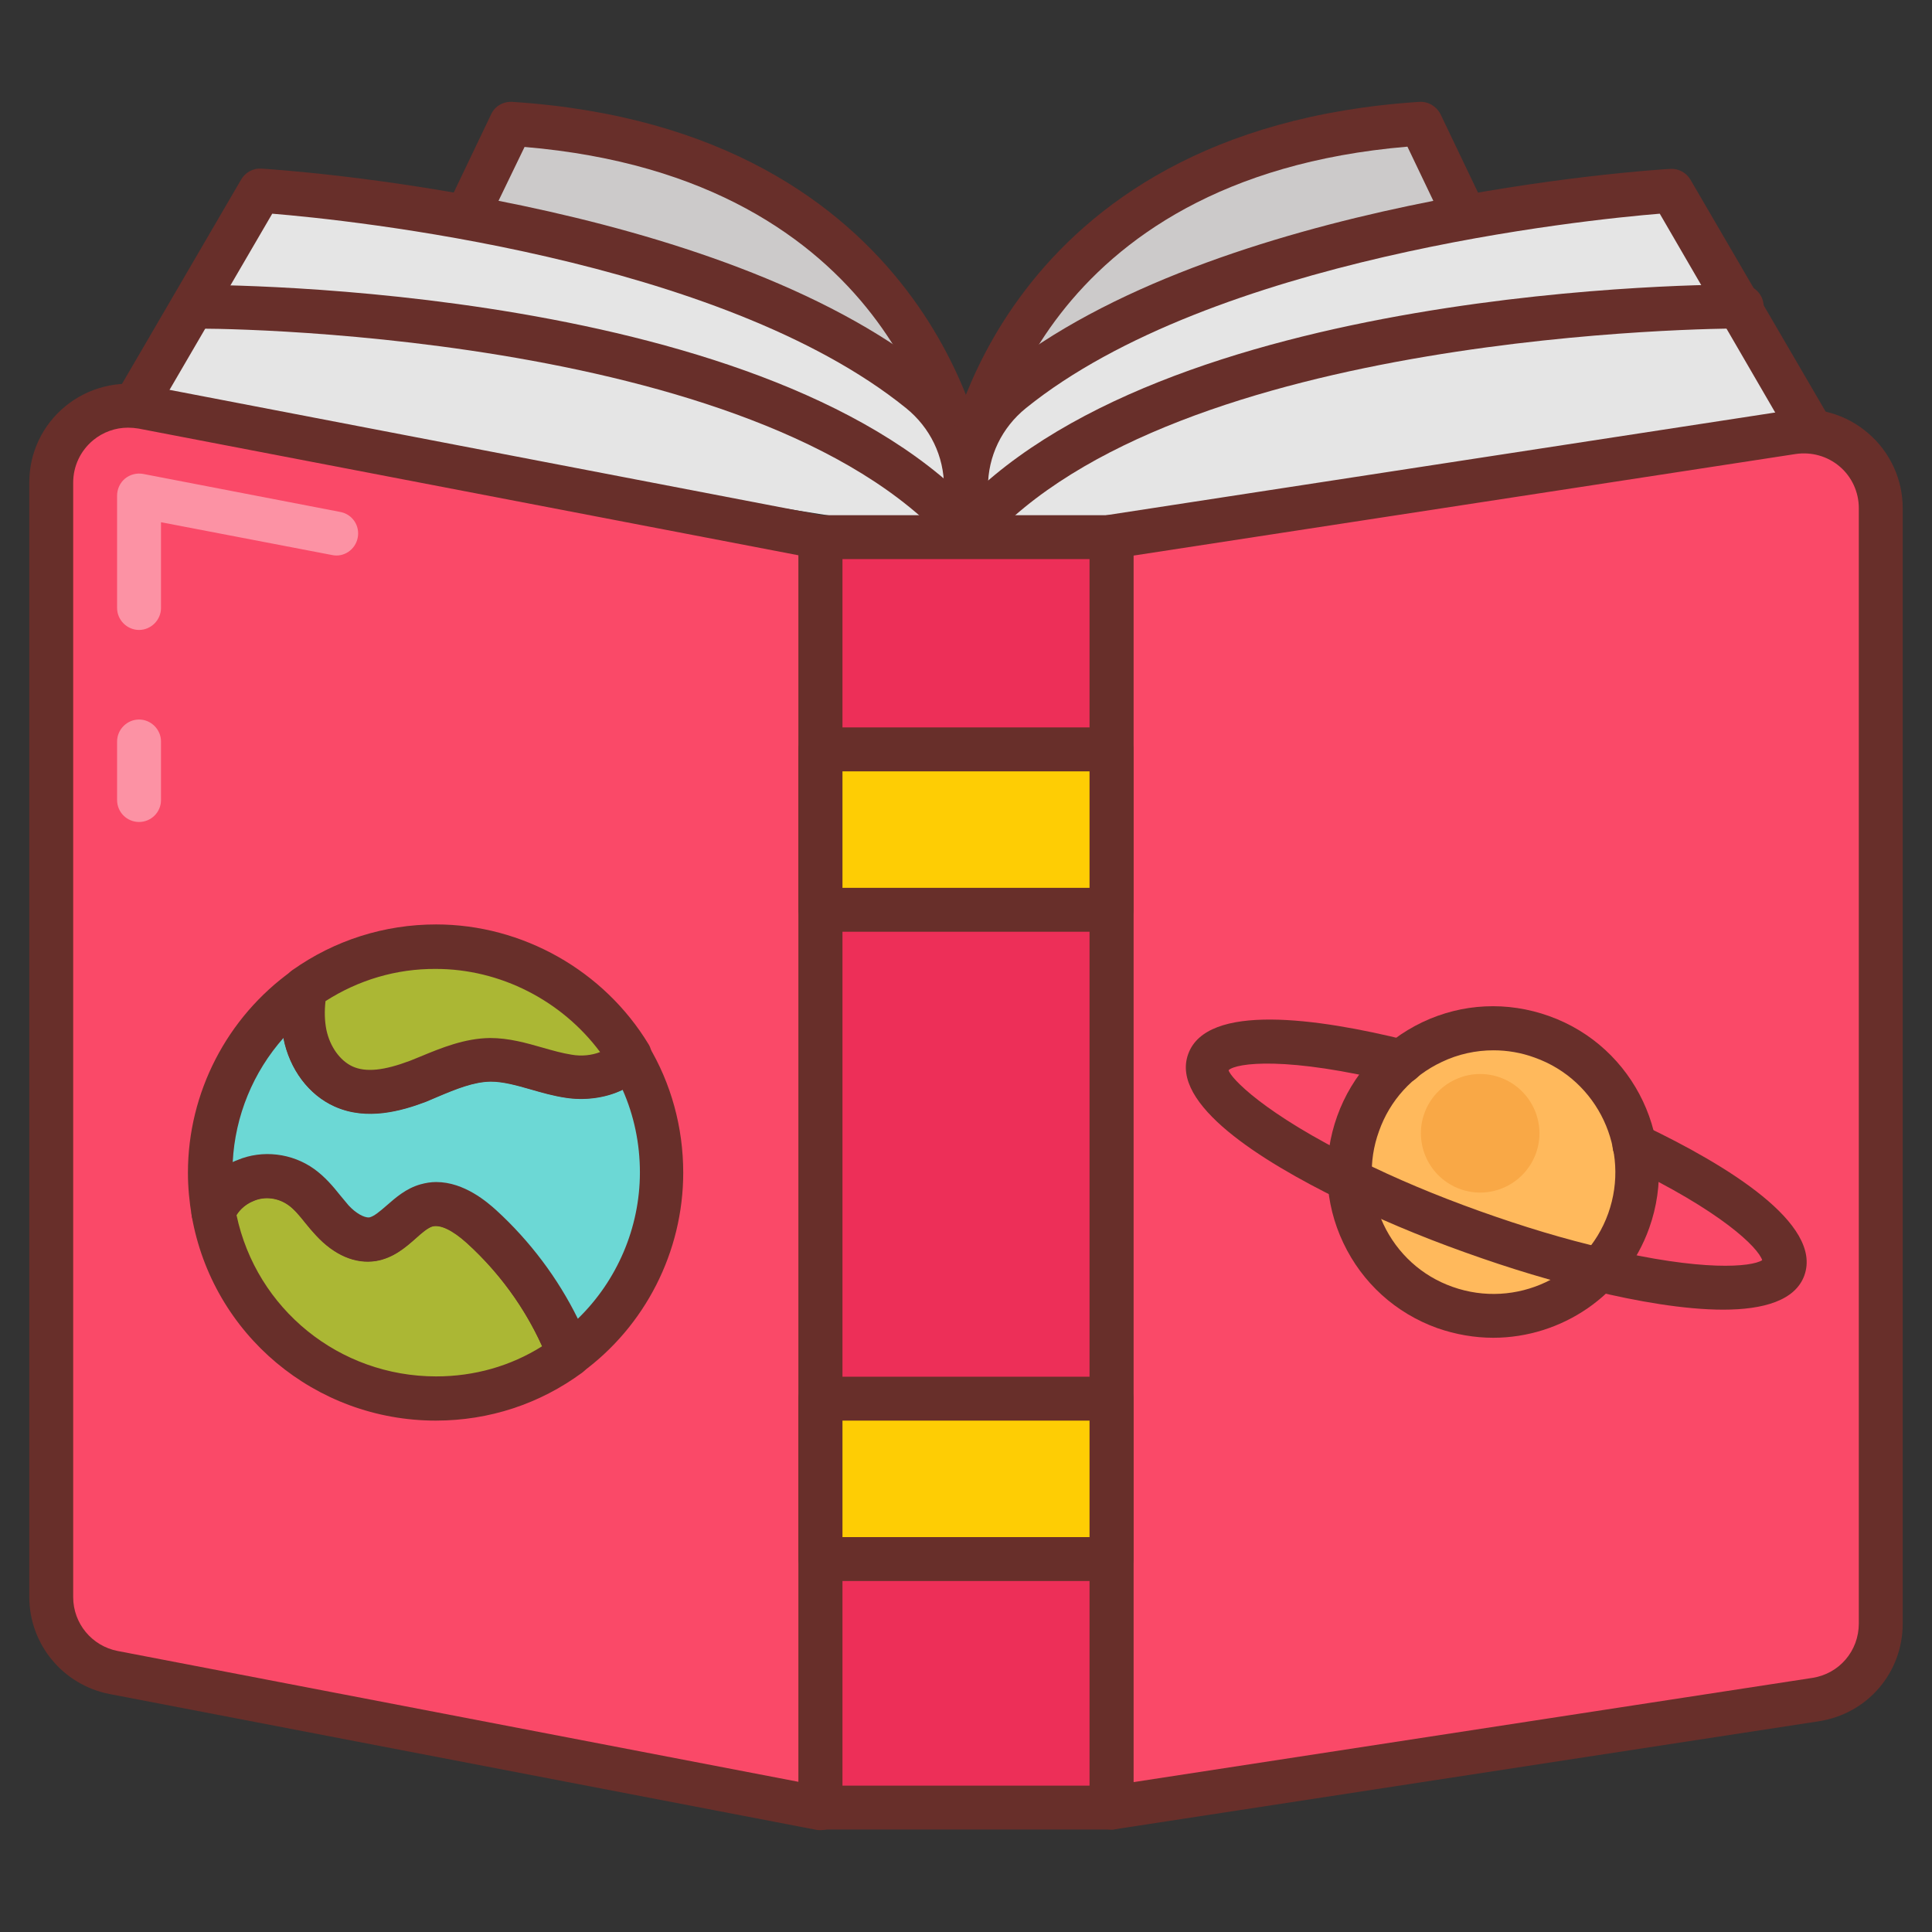
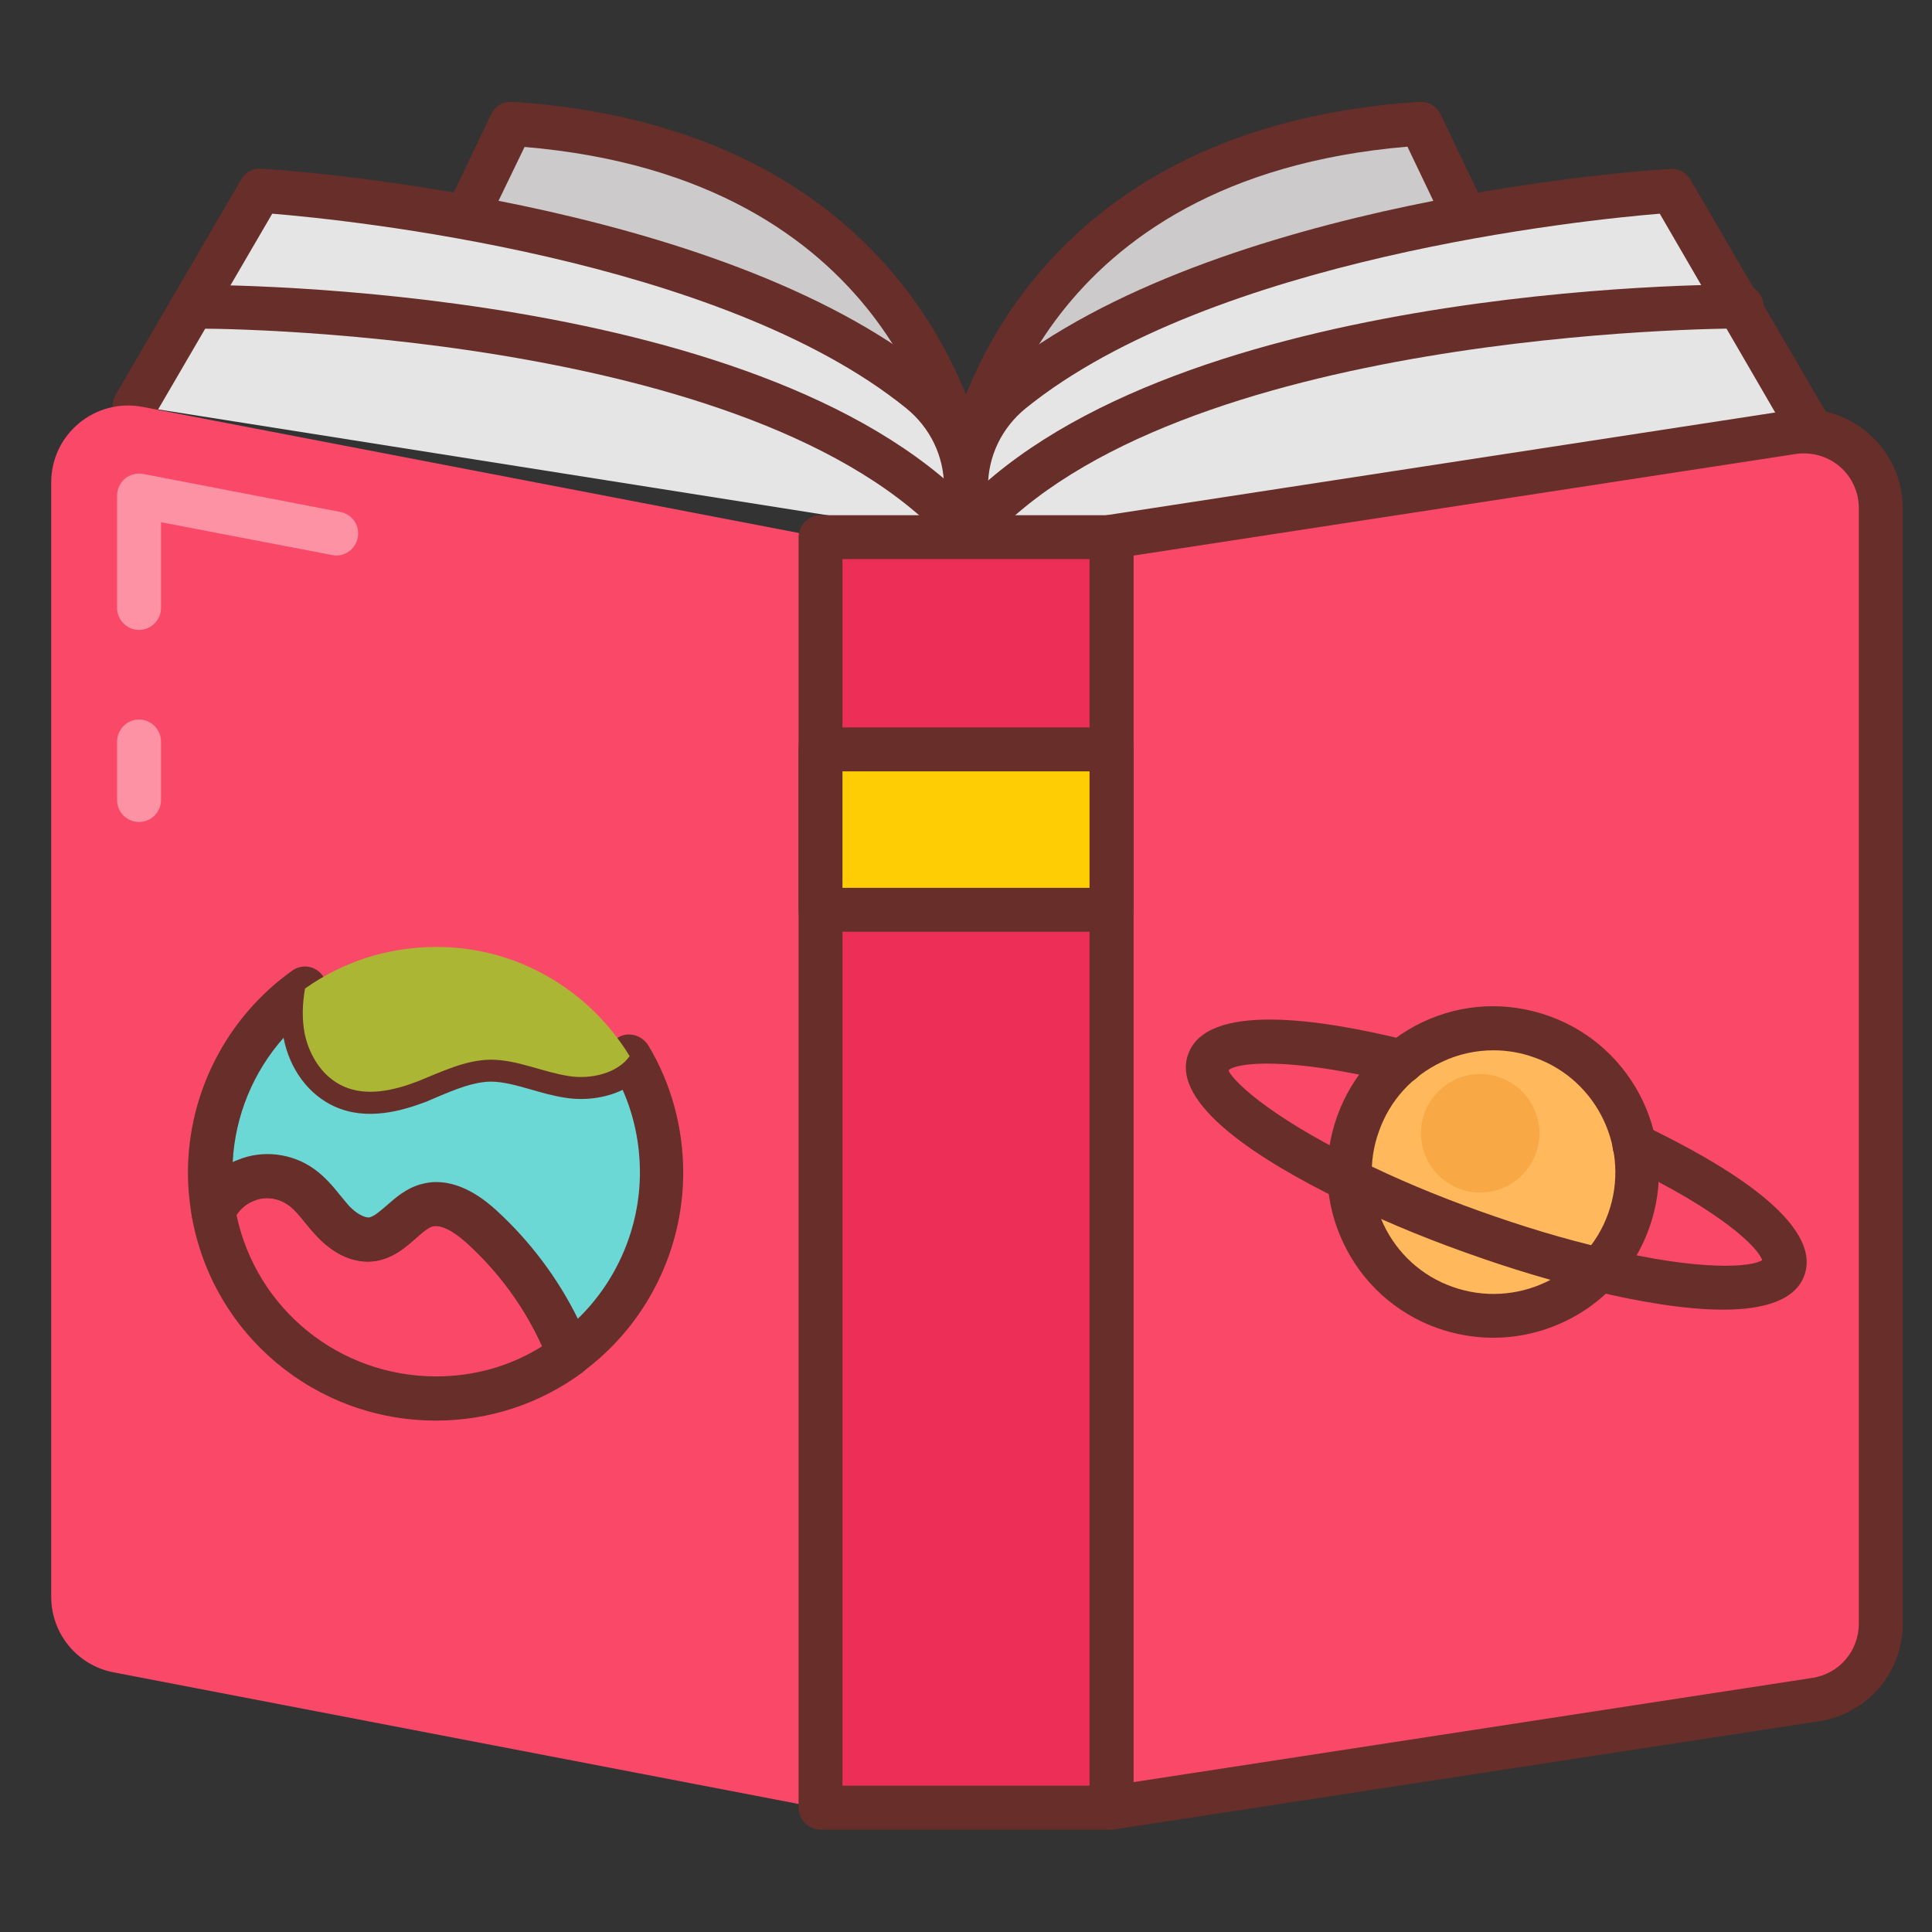
<svg xmlns="http://www.w3.org/2000/svg" id="Layer_1" enable-background="new 0 0 66 66" viewBox="0 0 66 66">
  <rect x="0" y="0" width="66" height="66" fill="#333333" stroke="none" />
  <g>
    <g>
      <g>
        <path d="m32.92 15.84s-1.52-10.7-15.46-11.61l-1.53 3.2" fill="#cccaca" />
        <path d="m32.92 16.59c-.37 0-.69-.27-.74-.64-.06-.41-1.59-9.86-14.26-10.93l-1.32 2.73c-.18.37-.63.53-1 .35s-.53-.63-.35-1l1.53-3.2c.13-.28.42-.44.73-.42 14.38.94 16.14 12.14 16.15 12.25.06.41-.23.79-.64.85-.03.01-.07.01-.1.01z" fill="#682f2a" />
      </g>
      <g>
        <path d="m33 18.35v-1.71c0-1.28-.59-2.48-1.58-3.29-7.32-5.91-22.53-6.83-22.53-6.83l-4.28 7.34" fill="#e5e5e5" />
        <path d="m33 19.1c-.41 0-.75-.34-.75-.75v-1.71c0-1.05-.47-2.03-1.3-2.7-6.35-5.13-19.08-6.43-21.65-6.64l-4.04 6.93c-.21.36-.67.48-1.03.27s-.48-.67-.27-1.03l4.28-7.34c.14-.24.41-.39.69-.37.63.04 15.53 1.01 22.95 7 1.18.95 1.86 2.37 1.86 3.87v1.71c.01.42-.33.76-.74.76z" fill="#682f2a" />
      </g>
    </g>
    <g>
      <g>
        <path d="m33.08 15.84s1.52-10.7 15.46-11.61l1.53 3.2" fill="#cccaca" />
        <path d="m33.08 16.59c-.04 0-.07 0-.11-.01-.41-.06-.69-.44-.64-.85.02-.11 1.77-11.31 16.15-12.25.31-.02.59.15.73.42l1.53 3.2c.18.37.02.82-.35 1s-.82.02-1-.35l-1.31-2.74c-12.67 1.07-14.2 10.53-14.26 10.93-.05.38-.37.65-.74.65z" fill="#682f2a" />
      </g>
      <g>
        <path d="m33 18.35v-1.71c0-1.28.59-2.48 1.58-3.29 7.32-5.92 22.53-6.84 22.53-6.84l4.75 8.15" fill="#e5e5e5" />
        <path d="m33 19.1c-.41 0-.75-.34-.75-.75v-1.71c0-1.5.68-2.92 1.86-3.87 7.42-6 22.32-6.97 22.95-7 .28-.02.55.13.69.37l4.75 8.15c.21.36.09.82-.27 1.03s-.82.09-1.03-.27l-4.5-7.75c-2.57.21-15.29 1.51-21.65 6.64-.83.67-1.3 1.65-1.3 2.7v1.71c0 .41-.34.75-.75.75z" fill="#682f2a" />
      </g>
    </g>
    <g>
      <g>
        <path d="m28.03 61.77-24.15-4.64c-1.24-.24-2.13-1.32-2.13-2.58v-38.07c0-1.65 1.5-2.89 3.12-2.58l23.16 4.45z" fill="#fa4968" />
-         <path d="m28.03 62.52c-.05 0-.09 0-.14-.01l-24.15-4.64c-1.59-.31-2.74-1.7-2.74-3.32v-38.07c0-1.01.45-1.96 1.23-2.6s1.8-.9 2.79-.71l23.16 4.45c.35.07.61.38.61.74v43.42c0 .22-.1.44-.27.58-.15.1-.32.16-.49.16zm-23.66-47.91c-.43 0-.85.15-1.19.43-.43.36-.68.88-.68 1.45v38.07c0 .9.64 1.67 1.52 1.84l23.26 4.47v-41.9l-22.55-4.33c-.12-.02-.24-.03-.36-.03z" fill="#682f2a" />
      </g>
      <g opacity=".4">
        <g>
          <path d="m4.75 21.52c-.41 0-.75-.34-.75-.75v-3.84c0-.22.1-.44.27-.58s.4-.2.62-.16l6.74 1.3c.41.08.67.47.59.88s-.48.68-.88.59l-5.84-1.12v2.93c0 .41-.34.75-.75.75z" fill="#fff" />
        </g>
        <g>
          <path d="m4.75 28.08c-.41 0-.75-.33-.75-.75v-2c0-.41.34-.75.75-.75s.75.34.75.75v2c0 .42-.34.75-.75.75z" fill="#fff" />
        </g>
      </g>
      <g>
        <g>
          <g>
-             <path d="m19.45 46.27c-1.28.95-2.85 1.5-4.55 1.5-3.81 0-6.97-2.75-7.6-6.37.2-.48.6-.88 1.09-1.08.62-.26 1.37-.17 1.92.22.43.3.71.76 1.07 1.14.36.39.85.72 1.37.64.73-.12 1.14-.95 1.84-1.15.68-.19 1.36.26 1.88.73 1.29 1.21 2.34 2.72 2.98 4.37z" fill="#abb734" />
            <path d="m14.89 48.53c-4.12 0-7.63-2.94-8.34-6.99-.02-.14-.01-.29.05-.42.28-.67.83-1.21 1.5-1.48.85-.36 1.87-.24 2.63.31.36.26.64.59.87.88l.3.36c.25.27.53.42.7.41.16-.03.37-.21.6-.41.31-.27.66-.58 1.15-.72 1.2-.34 2.24.58 2.59.89 1.42 1.3 2.53 2.91 3.2 4.66.12.31.02.67-.25.87-1.45 1.07-3.18 1.64-5 1.64zm-6.81-7.02c.68 3.21 3.51 5.51 6.82 5.51 1.3 0 2.54-.35 3.62-1.03-.6-1.33-1.48-2.54-2.58-3.54-.49-.44-.9-.63-1.17-.56-.16.05-.36.22-.57.41-.34.3-.76.67-1.36.77-.7.11-1.42-.2-2.04-.87-.13-.14-.25-.28-.37-.43-.19-.24-.38-.47-.58-.61-.35-.25-.81-.31-1.19-.14-.24.1-.45.27-.58.49z" fill="#682f2a" />
          </g>
          <g>
            <path d="m22.61 40.06c0 2.56-1.24 4.82-3.16 6.22-.64-1.66-1.69-3.17-3-4.37-.52-.47-1.2-.92-1.88-.73-.7.2-1.11 1.04-1.84 1.15-.51.08-1.01-.25-1.37-.64s-.64-.84-1.07-1.14c-.55-.4-1.3-.48-1.92-.22-.48.19-.88.59-1.09 1.08-.08-.44-.12-.89-.12-1.35 0-2.59 1.28-4.88 3.25-6.29-.09.51-.11 1.04-.01 1.55.15.76.61 1.47 1.32 1.79.79.36 1.72.14 2.54-.17.8-.32 1.62-.73 2.49-.74.91 0 1.77.43 2.67.56.76.13 1.67-.09 2.08-.68.71 1.17 1.11 2.53 1.11 3.98z" fill="#6cd8d5" />
            <path d="m19.45 47.02c-.07 0-.14-.01-.21-.03-.22-.07-.4-.23-.49-.45-.59-1.54-1.56-2.95-2.81-4.08-.49-.44-.9-.63-1.17-.56-.16.05-.36.22-.57.41-.34.3-.76.67-1.36.77-.7.11-1.42-.2-2.04-.87-.13-.14-.25-.28-.37-.43-.19-.24-.38-.47-.58-.61-.35-.25-.81-.31-1.19-.14-.31.12-.56.37-.69.67-.12.3-.43.48-.76.45-.33-.04-.6-.29-.66-.61-.08-.48-.13-.97-.13-1.48 0-2.73 1.33-5.31 3.56-6.9.25-.18.58-.19.83-.03.26.16.39.46.34.76-.08.48-.08.9-.01 1.29.12.57.46 1.05.89 1.25.46.21 1.08.14 1.96-.19l.37-.15c.7-.29 1.5-.62 2.37-.63.65 0 1.24.17 1.8.33.35.1.67.19.99.24.55.09 1.15-.07 1.36-.37.15-.21.4-.34.64-.32.25.01.48.15.62.36.79 1.31 1.2 2.82 1.2 4.36 0 2.7-1.3 5.25-3.47 6.83-.11.09-.27.13-.42.13zm-4.55-6.64c.97 0 1.76.7 2.05.96 1.16 1.06 2.11 2.33 2.79 3.71 1.34-1.3 2.12-3.11 2.12-5 0-.98-.2-1.94-.59-2.82-.61.3-1.35.37-1.96.27-.4-.06-.79-.17-1.17-.28-.49-.14-.95-.27-1.38-.27-.58.01-1.17.25-1.81.52l-.4.17c-.82.31-2.02.66-3.12.16-.87-.39-1.53-1.26-1.74-2.33 0-.01 0-.01 0-.02-1.04 1.17-1.66 2.67-1.74 4.25.05-.03.11-.05.16-.07.85-.36 1.87-.24 2.63.31.36.26.64.59.87.88.1.12.2.24.3.36.25.27.53.42.7.41.16-.03.37-.21.6-.41.31-.27.66-.58 1.15-.72.18-.05.36-.08.54-.08z" fill="#682f2a" />
          </g>
        </g>
        <g>
          <path d="m21.51 36.08c-.42.59-1.33.8-2.08.68-.9-.14-1.76-.56-2.67-.56-.87.01-1.69.42-2.49.74-.81.31-1.74.53-2.54.17-.71-.32-1.16-1.04-1.32-1.79-.1-.51-.08-1.04.01-1.55 1.27-.9 2.81-1.42 4.48-1.42 2.79-.01 5.25 1.5 6.61 3.73z" fill="#abb734" />
-           <path d="m12.64 38.04c-.4 0-.82-.07-1.22-.25-.87-.39-1.53-1.26-1.74-2.33-.11-.58-.11-1.17 0-1.83.03-.2.14-.37.31-.49 1.44-1.02 3.14-1.56 4.91-1.56 2.94 0 5.73 1.57 7.26 4.1.15.25.14.58-.03.82-.63.9-1.87 1.14-2.82.99-.4-.06-.79-.17-1.17-.28-.49-.14-.95-.27-1.38-.27-.58.01-1.17.25-1.81.52l-.4.17c-.53.2-1.2.41-1.91.41zm-1.52-3.84c-.04.35-.03.68.03.98.12.57.46 1.05.89 1.25.46.21 1.08.14 1.96-.19l.37-.15c.7-.29 1.5-.62 2.37-.63.65 0 1.24.17 1.8.33.35.1.67.19.99.24.34.06.69.02.97-.09-1.31-1.76-3.41-2.84-5.61-2.84-1.35-.01-2.65.38-3.77 1.1z" fill="#682f2a" />
        </g>
      </g>
      <g>
        <path d="m62.02 58.06-24.05 3.69v-43.42l23.25-3.57c1.59-.24 3.03.99 3.03 2.6v38.1c0 1.3-.95 2.4-2.23 2.6z" fill="#fa4968" />
        <path d="m37.97 62.5c-.18 0-.35-.06-.49-.18-.17-.14-.26-.35-.26-.57v-43.42c0-.37.27-.69.64-.74l23.25-3.57c.97-.15 1.96.13 2.71.78.75.64 1.18 1.58 1.18 2.56v38.1c0 1.68-1.2 3.08-2.86 3.34l-24.05 3.69c-.04.01-.08.01-.12.01zm.75-43.52v41.9l23.19-3.56c.92-.14 1.59-.92 1.59-1.86v-38.1c0-.55-.24-1.07-.65-1.42-.42-.36-.97-.51-1.51-.43z" fill="#682f2a" />
      </g>
      <g>
        <g>
          <circle cx="51.02" cy="40.04" fill="#ffb95c" r="4.91" />
          <path d="m51.01 45.7c-.63 0-1.28-.11-1.91-.33-1.42-.51-2.56-1.54-3.21-2.91s-.72-2.9-.21-4.33c.51-1.42 1.55-2.56 2.91-3.21 1.37-.65 2.9-.72 4.33-.21 2.94 1.05 4.47 4.3 3.42 7.24-.82 2.31-3.01 3.75-5.33 3.75zm.01-9.82c-.6 0-1.21.13-1.77.4-1 .47-1.77 1.31-2.14 2.36-.38 1.04-.32 2.17.15 3.18.47 1 1.31 1.77 2.36 2.14 2.16.77 4.55-.35 5.32-2.51s-.35-4.55-2.51-5.32c-.46-.17-.94-.25-1.41-.25z" fill="#682f2a" />
        </g>
        <g>
          <path d="m49.88 40.62c-1.05-.38-1.6-1.54-1.22-2.59s1.54-1.6 2.59-1.22 1.6 1.54 1.22 2.59-1.54 1.6-2.59 1.22z" fill="#f9a846" />
        </g>
        <g>
          <path d="m58.87 44.74c-1.34 0-2.97-.29-4.42-.64-1.36-.31-2.85-.76-4.41-1.32-1.57-.56-3-1.17-4.25-1.79-2.71-1.33-5.82-3.27-5.2-4.98.63-1.76 4.42-1.23 7.48-.47.4.1.65.51.55.91s-.5.65-.91.55c-3.75-.93-5.48-.69-5.74-.44.06.25 1.19 1.48 4.48 3.09 1.21.6 2.58 1.18 4.09 1.72s2.94.97 4.25 1.27c3.39.81 5.05.64 5.41.41-.14-.43-1.38-1.67-4.69-3.25-.37-.18-.53-.63-.35-1s.63-.53 1-.35c2.85 1.36 6.11 3.36 5.48 5.12-.31.86-1.4 1.17-2.77 1.17z" fill="#682f2a" />
        </g>
      </g>
    </g>
    <g>
      <path d="m28.03 18.35h9.94v43.4h-9.94z" fill="#ed2f58" />
      <path d="m37.97 62.5h-9.94c-.41 0-.75-.34-.75-.75v-43.4c0-.41.34-.75.75-.75h9.94c.41 0 .75.34.75.75v43.4c0 .41-.34.75-.75.75zm-9.19-1.5h8.44v-41.9h-8.44z" fill="#682f2a" />
    </g>
    <g>
      <path d="m28.03 25.6h9.94v5.48h-9.94z" fill="#fecd04" />
      <path d="m37.97 31.83h-9.94c-.41 0-.75-.34-.75-.75v-5.48c0-.41.34-.75.75-.75h9.94c.41 0 .75.34.75.75v5.48c0 .42-.34.75-.75.75zm-9.19-1.5h8.44v-3.98h-8.44z" fill="#682f2a" />
    </g>
    <g>
-       <path d="m28.03 47.78h9.94v5.48h-9.94z" fill="#fecd04" />
-       <path d="m37.97 54.01h-9.94c-.41 0-.75-.34-.75-.75v-5.48c0-.41.34-.75.75-.75h9.94c.41 0 .75.34.75.75v5.48c0 .41-.34.75-.75.75zm-9.19-1.5h8.44v-3.98h-8.44z" fill="#682f2a" />
-     </g>
+       </g>
    <g>
      <path d="m33 18.88c-.21 0-.41-.08-.56-.25-6.57-7.42-25.7-7.43-25.85-7.4-.41 0-.75-.33-.75-.75 0-.41.33-.75.75-.75.82 0 19.96-.02 26.98 7.91.27.31.25.78-.06 1.06-.16.11-.33.18-.51.18z" fill="#682f2a" />
    </g>
    <g>
      <path d="m33.08 18.88c-.18 0-.35-.06-.5-.19-.31-.27-.34-.75-.06-1.06 7.02-7.93 26.17-7.92 26.98-7.91.41 0 .75.34.75.75s-.34.75-.75.75c0 0-.01 0-.02 0-.72 0-19.35.09-25.83 7.4-.16.17-.36.26-.57.26z" fill="#682f2a" />
    </g>
  </g>
</svg>